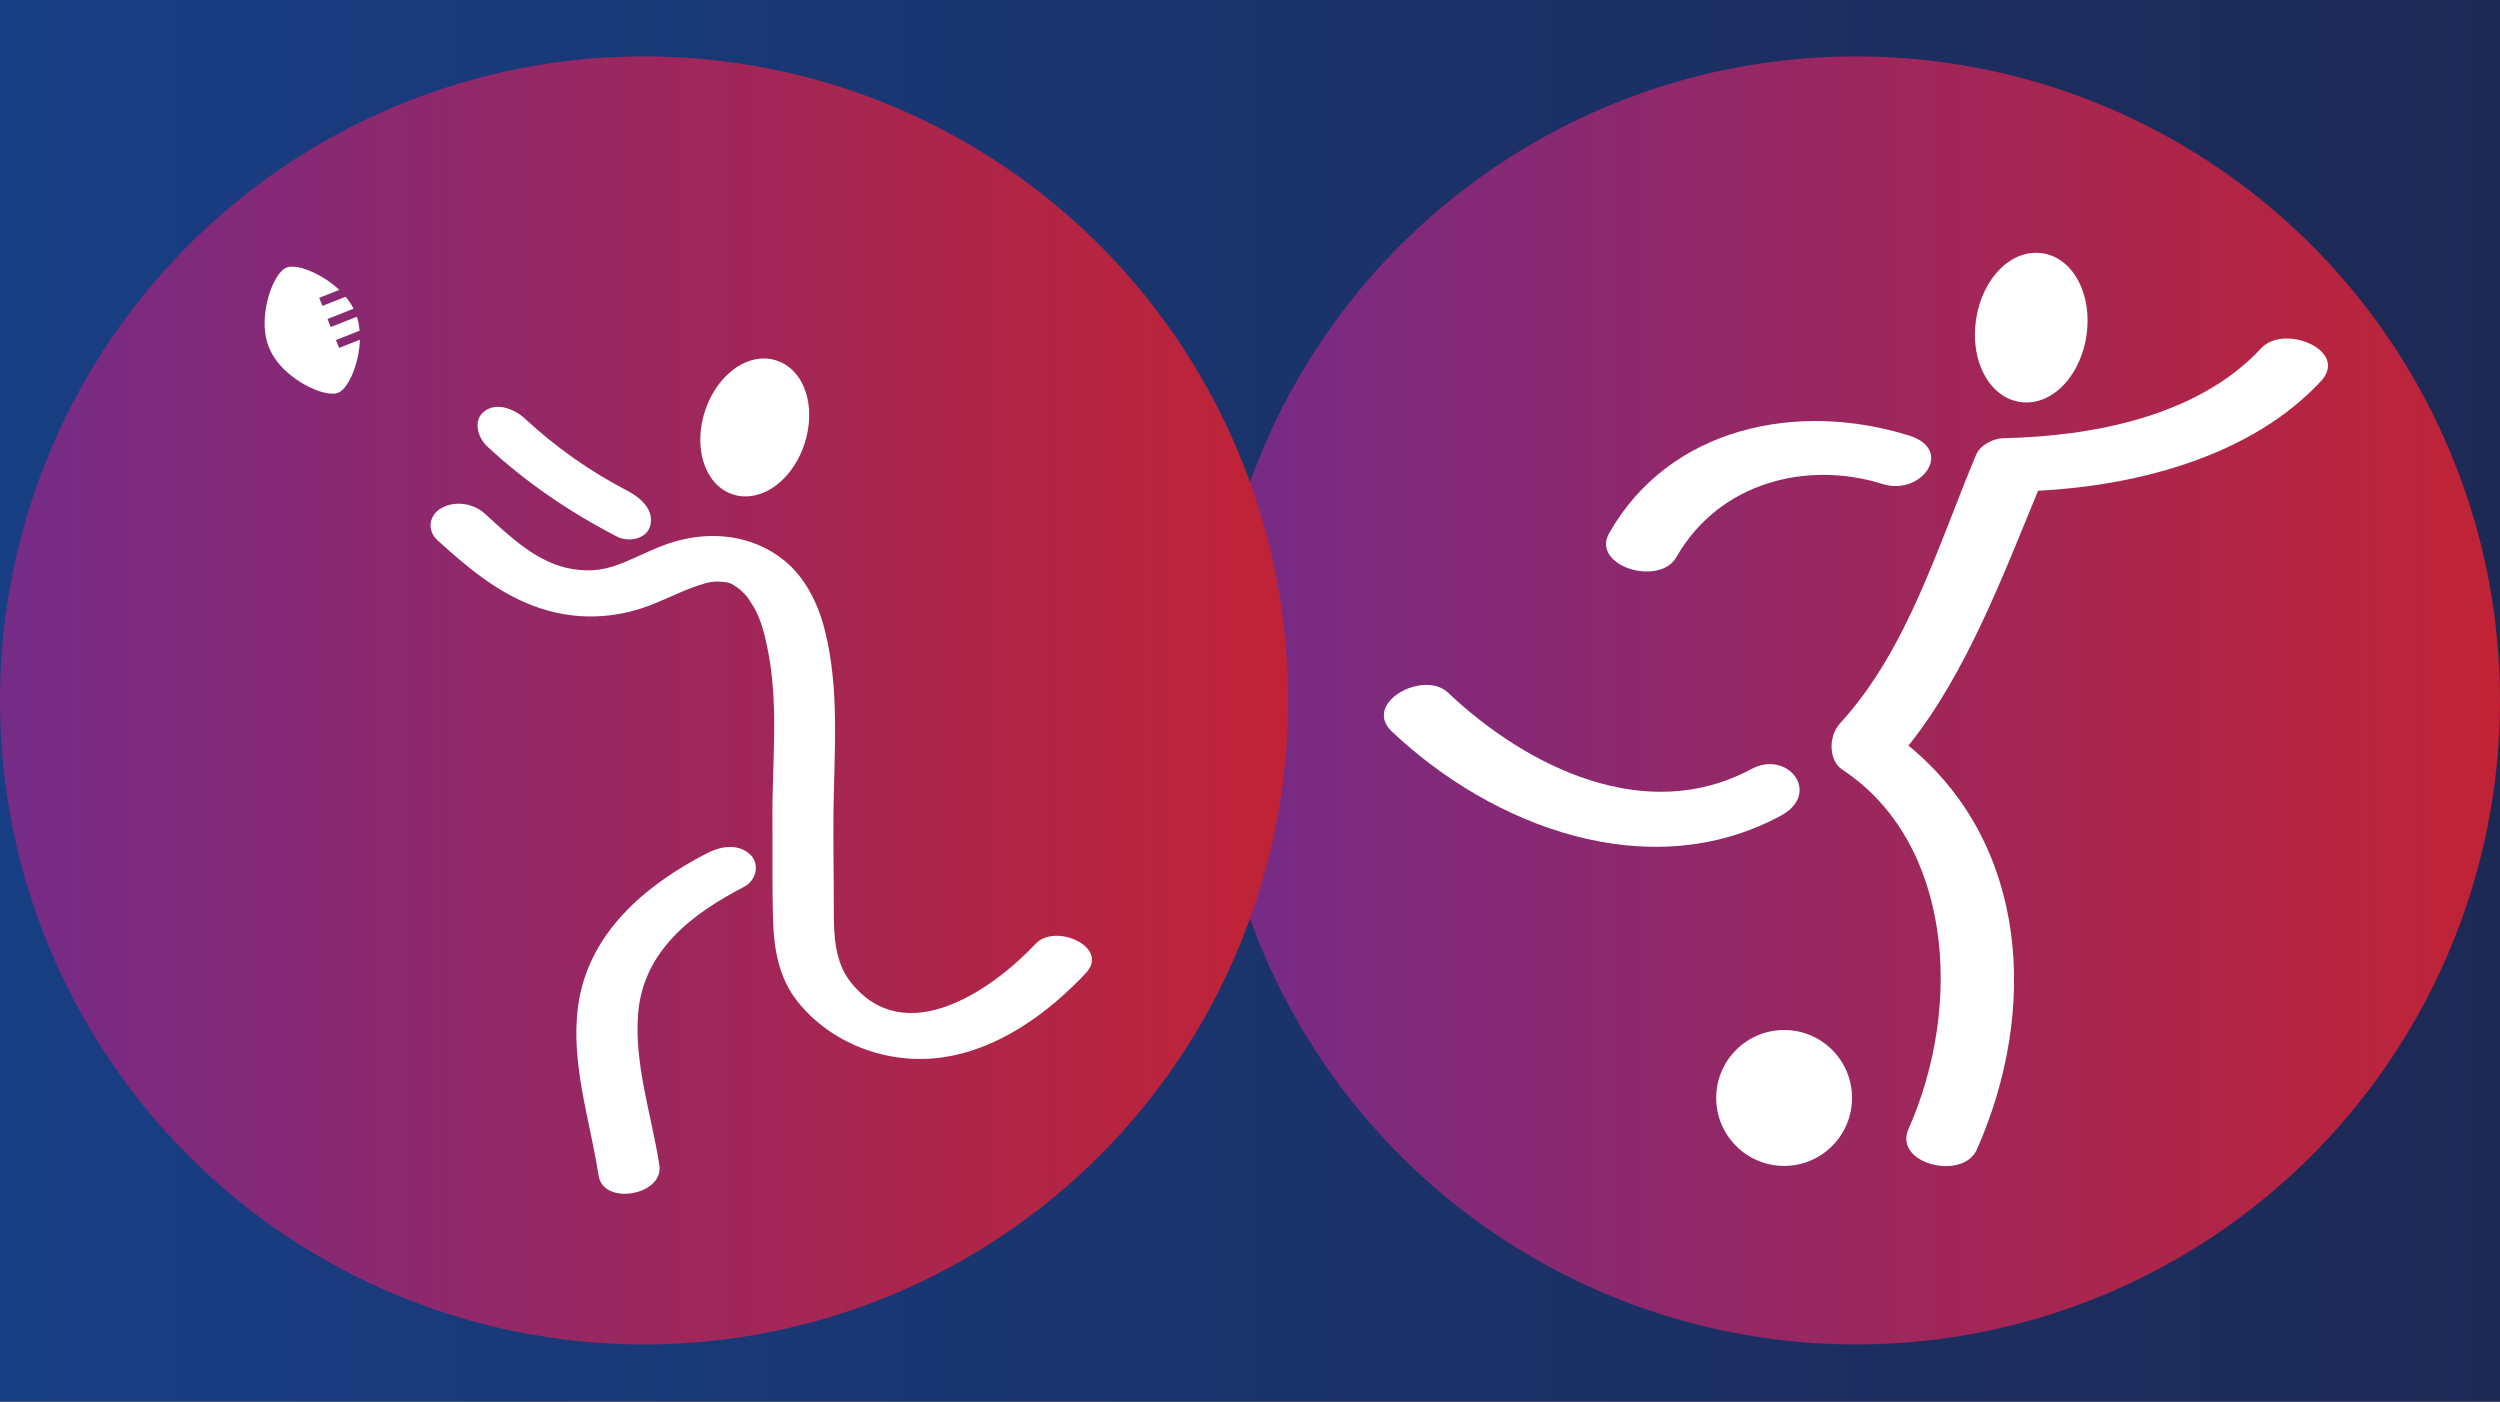
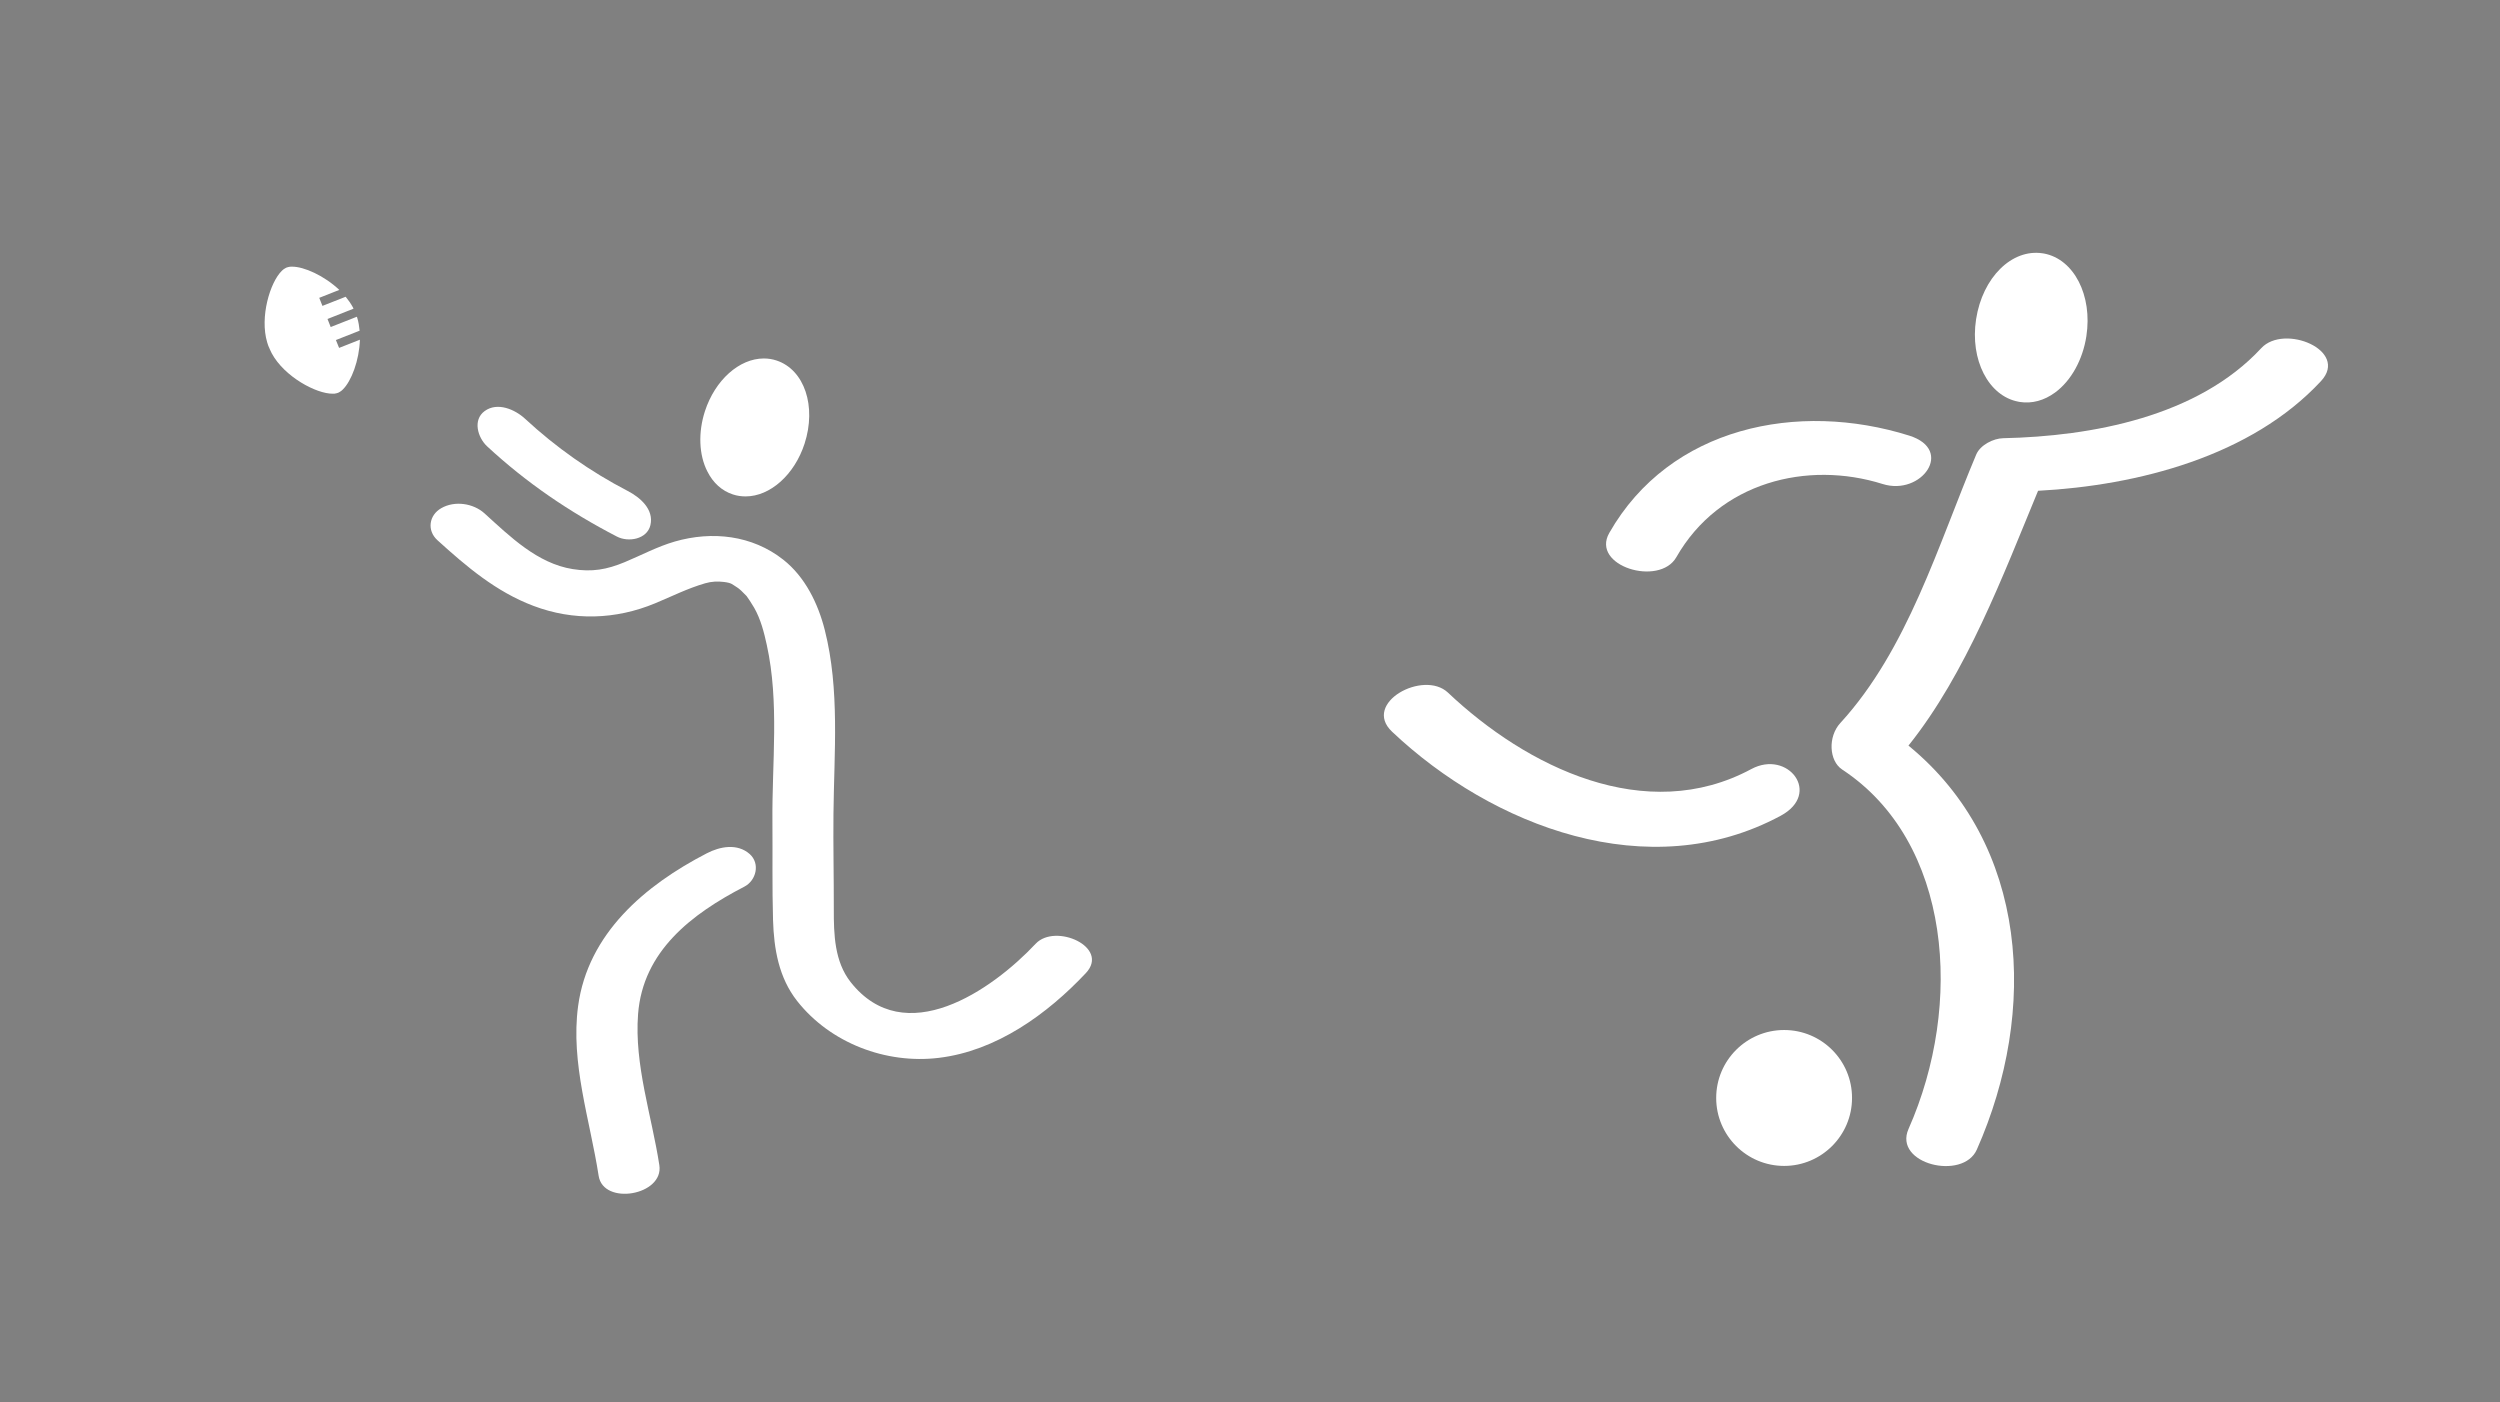
<svg xmlns="http://www.w3.org/2000/svg" version="1.1" id="BG" x="0px" y="0px" viewBox="0 0 369 207" style="enable-background:new 0 0 369 207;" xml:space="preserve">
  <rect x="0" y="0" width="369" height="207" fill="#808080" stroke="none" />
  <style type="text/css"> .st0{fill:url(#SVGID_1_);} .st1{fill:url(#SVGID_00000127014801239643506420000014419693022395708837_);} .st2{fill:url(#SVGID_00000116950793533934786880000010096244566107291838_);} .st3{fill:#FFFFFF;} </style>
  <g>
    <linearGradient id="SVGID_1_" gradientUnits="userSpaceOnUse" x1="0" y1="103.376" x2="369" y2="103.376">
      <stop offset="0" style="stop-color:#183E83" />
      <stop offset="1" style="stop-color:#1D2955" />
    </linearGradient>
-     <rect y="-0.12" class="st0" width="369" height="207" />
  </g>
  <g>
    <linearGradient id="SVGID_00000035526249810598155680000014004234830433254590_" gradientUnits="userSpaceOnUse" x1="178.875" y1="103.376" x2="369" y2="103.376">
      <stop offset="0" style="stop-color:#752B88" />
      <stop offset="1" style="stop-color:#C12335" />
    </linearGradient>
-     <circle style="fill:url(#SVGID_00000035526249810598155680000014004234830433254590_);" cx="273.94" cy="103.38" r="95.06" />
  </g>
  <g>
    <linearGradient id="SVGID_00000130624328127246290420000003250469879075978649_" gradientUnits="userSpaceOnUse" x1="0" y1="103.376" x2="190.125" y2="103.376">
      <stop offset="0" style="stop-color:#752B88" />
      <stop offset="1" style="stop-color:#C12335" />
    </linearGradient>
-     <circle style="fill:url(#SVGID_00000130624328127246290420000003250469879075978649_);" cx="95.06" cy="103.38" r="95.06" />
  </g>
  <g>
    <path class="st3" d="M108.18,72.98c0.6,0.2,1.23,0.29,1.87,0.29c3.63,0,7.21-3.2,8.7-7.77c1.8-5.54-0.02-10.93-4.13-12.29 c-0.6-0.2-1.23-0.3-1.88-0.3c-3.63,0-7.2,3.2-8.69,7.78c-1.02,3.14-0.89,6.47,0.36,8.9C105.26,71.29,106.57,72.46,108.18,72.98z" />
    <path class="st3" d="M152.87,139.29c-6.51,6.93-19.35,15.78-27.32,5.66c-2.38-3.03-2.49-7.03-2.48-10.76 c0.01-4.7-0.1-9.41-0.05-14.1c0.09-8.99,0.95-18.28-1.28-27.09c-0.99-3.92-2.91-7.86-6.14-10.4c-4.59-3.61-10.48-4.26-16-2.67 c-2.56,0.74-4.94,2.02-7.39,3.04c-2.67,1.11-4.83,1.48-7.67,1.03c-5.23-0.83-9.27-4.82-13.02-8.22c-1.67-1.51-4.4-1.91-6.38-0.78 c-1.82,1.03-2.16,3.29-0.58,4.73c4.31,3.91,8.66,7.61,14.16,9.69c5.93,2.25,12.16,2.04,17.97-0.37c2.46-1.02,4.83-2.22,7.4-2.96 c0.93-0.27,1.84-0.31,2.79-0.19c1.18,0.15,1.2,0.37,1.92,0.8c0.31,0.19,0.79,0.63,1.4,1.28c0.1,0.11,0.83,1.22,1.12,1.73 c0.96,1.69,1.45,3.61,1.86,5.49c1.87,8.52,0.75,17.41,0.83,26.04c0.04,4.85-0.05,9.72,0.09,14.56c0.13,4.28,0.85,8.5,3.56,11.95 c4.9,6.22,13.12,9.33,20.9,8.39c8.51-1.02,16-6.44,21.72-12.52C163.85,139.79,155.77,136.21,152.87,139.29z" />
    <path class="st3" d="M91.06,79.2c1.69,0.88,4.45,0.4,4.94-1.69c0.55-2.34-1.54-4.11-3.36-5.05c-5.51-2.86-10.58-6.43-15.14-10.65 c-1.49-1.38-4.08-2.51-5.96-1.14c-1.8,1.31-1.03,3.92,0.36,5.21C77.69,71.25,84.05,75.57,91.06,79.2z" />
    <path class="st3" d="M104.32,125.95c-9.12,4.71-17.54,11.83-18.99,22.54c-1.14,8.42,1.76,16.83,3.03,25.06 c0.69,4.44,9.65,2.89,8.96-1.57c-1.13-7.33-3.71-14.81-3.14-22.29c0.71-9.31,7.92-14.8,15.67-18.81c1.79-0.92,2.37-3.43,0.81-4.82 C108.83,124.44,106.26,124.94,104.32,125.95z" />
    <path class="st3" d="M49.58,50.19l3.5-1.38c-0.06-0.64-0.16-1.27-0.34-1.87c-0.01-0.03-0.02-0.06-0.03-0.09 c-0.01-0.03-0.02-0.07-0.04-0.1l-3.86,1.52l-0.47-1.19l3.84-1.52c-0.03-0.05-0.05-0.1-0.07-0.15c-0.01-0.03-0.03-0.05-0.04-0.08 c-0.29-0.53-0.65-1.04-1.05-1.53l-3.43,1.35l-0.47-1.19l2.96-1.17c-2.22-2.1-5.24-3.46-7.01-3.43c-0.18-0.01-0.35,0.01-0.53,0.06 c-0.1,0.02-0.19,0.05-0.27,0.08c-0.08,0.03-0.17,0.08-0.25,0.14c-0.16,0.09-0.29,0.2-0.42,0.33c-1.73,1.68-3.29,6.82-2.16,10.58 c0.01,0.03,0.02,0.06,0.03,0.09c0.06,0.21,0.13,0.41,0.22,0.61c0.02,0.04,0.04,0.08,0.06,0.11c0.01,0.04,0.02,0.08,0.04,0.12 c0.08,0.2,0.18,0.39,0.28,0.59c0.01,0.03,0.03,0.05,0.04,0.08c1.86,3.46,6.59,5.99,9.01,5.96c0.18,0.01,0.35-0.01,0.53-0.06 c0.1-0.02,0.19-0.05,0.27-0.08c0.08-0.03,0.17-0.08,0.25-0.14c0.16-0.09,0.29-0.2,0.42-0.33c1.27-1.23,2.44-4.31,2.53-7.36 l-3.07,1.21L49.58,50.19z" />
  </g>
  <g>
    <path class="st3" d="M333.76,51.39c-9.38,10.12-25.03,13.01-38.09,13.29c-1.46,0.03-3.38,1-3.98,2.41 c-5.65,13.42-10.13,28.79-20.06,39.63c-1.85,2.01-1.67,5.58,0.27,6.86c16.19,10.66,17.94,34.69,9.8,53.05 c-2.29,5.17,8.03,7.68,10.08,3.05c9.08-20.49,7.7-45.06-10.09-59.63c8.55-10.68,13.93-25.05,19.13-37.61 c14.75-0.78,31.47-5.1,41.77-16.2C346.75,51.73,337.14,47.74,333.76,51.39z" />
    <path class="st3" d="M258.5,113.51c-15.6,8.4-33.18-0.31-44.78-11.28c-3.61-3.41-12.73,1.54-8.25,5.77 c14.79,13.98,37.91,22.88,57.35,12.41C268.94,117.12,263.9,110.61,258.5,113.51z" />
    <path class="st3" d="M247.43,82.24c6.33-11.09,19.33-14.3,30.45-10.8c5.71,1.8,10.64-5.02,3.93-7.14 c-16.41-5.16-35.34-1.32-44.28,14.36C234.75,83.54,244.92,86.64,247.43,82.24z" />
    <path class="st3" d="M263.34,152.03c-5.54,0-10.03,4.49-10.03,10.03c0,5.53,4.49,10.03,10.03,10.03c5.53,0,10.02-4.5,10.02-10.03 C273.37,156.52,268.88,152.03,263.34,152.03z" />
    <path class="st3" d="M297.92,59.29l0.21,0.04c1.79,0.28,3.59-0.21,5.21-1.4c2.36-1.73,4.08-4.84,4.61-8.32 c0.92-6.01-1.83-11.36-6.26-12.19l-0.2-0.03c-4.55-0.7-8.87,3.57-9.82,9.73C290.75,53.11,293.5,58.46,297.92,59.29z M298.31,57.2 L298.31,57.2l0,0.02L298.31,57.2z" />
  </g>
</svg>